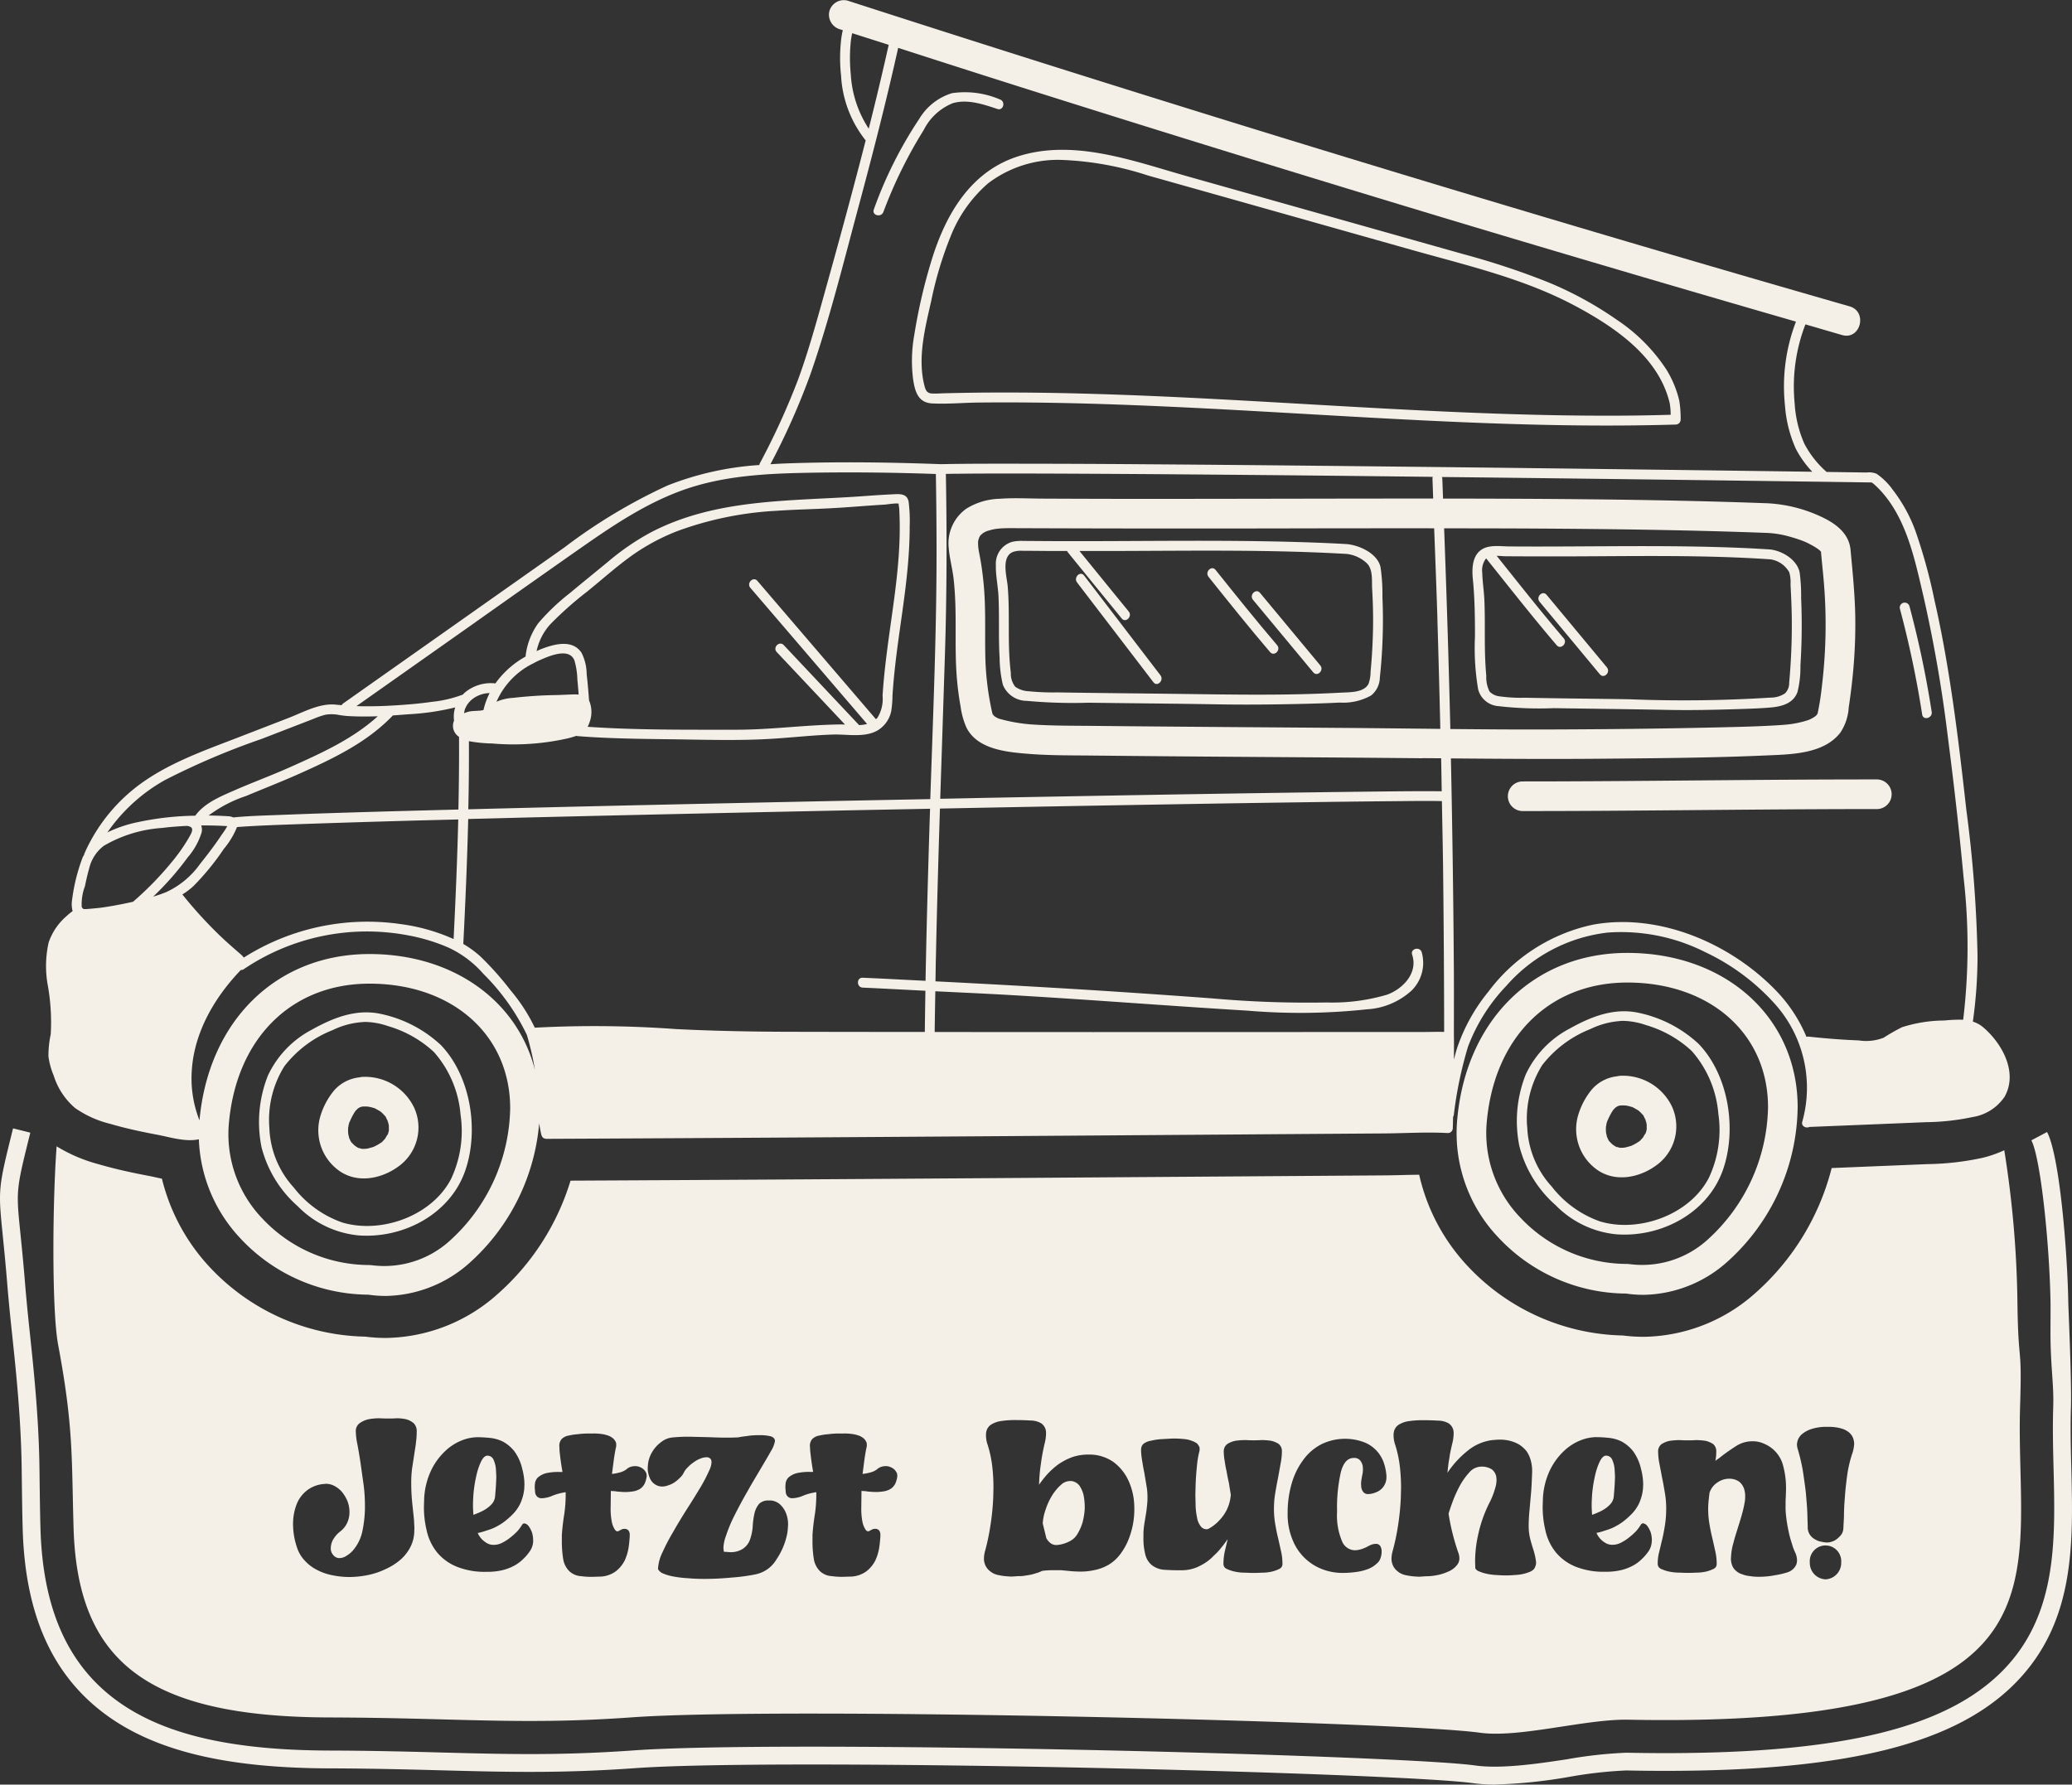
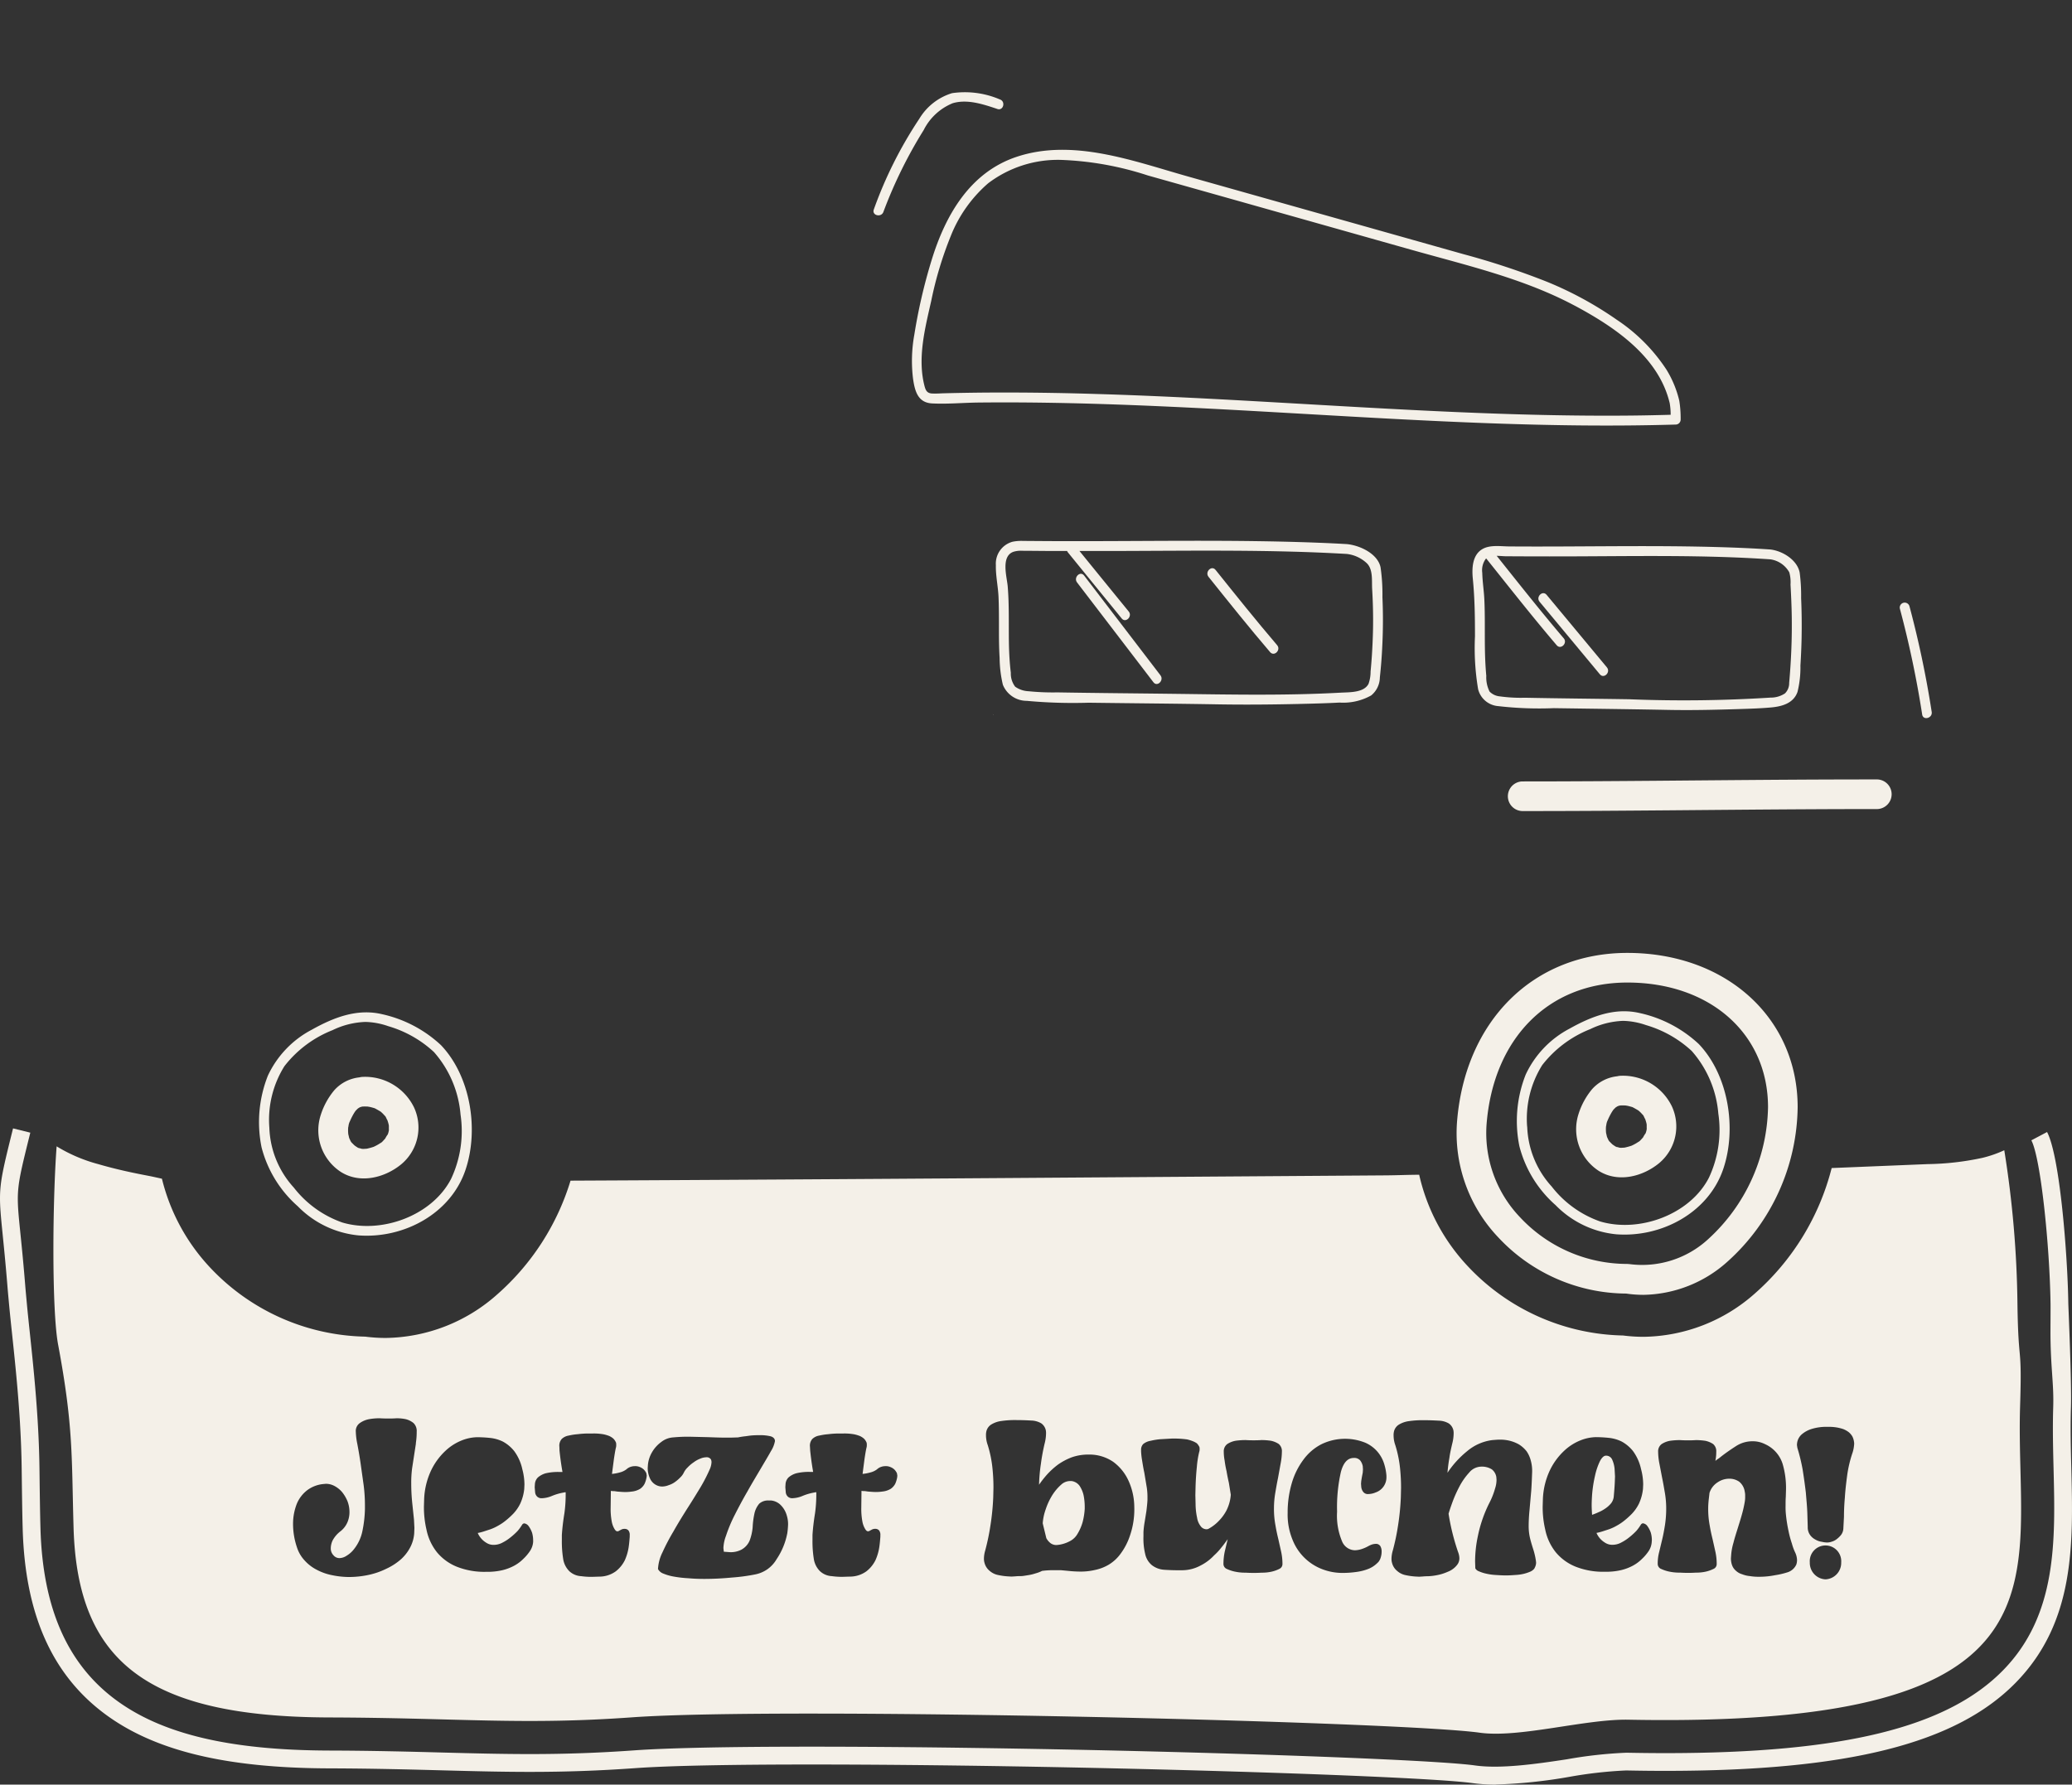
<svg xmlns="http://www.w3.org/2000/svg" id="Group_20" data-name="Group 20" width="235.854" height="203.166" viewBox="0 0 235.854 203.166">
  <rect x="0" y="0" width="235.854" height="203.166" fill="#333333" stroke="none" />
  <defs>
    <clipPath id="clip-path">
      <rect id="Rectangle_10" data-name="Rectangle 10" width="235.854" height="203.166" fill="#f4f0e8" />
    </clipPath>
  </defs>
  <g id="Group_19" data-name="Group 19" clip-path="url(#clip-path)">
    <path id="Path_96" data-name="Path 96" d="M170.264,188.926a19.1,19.1,0,0,1-2.641-.17c-6.1-.856-46.816-2.118-75.307-2.118-9.317,0-16.23.143-19.993.413-4.059.291-7.873.427-12,.427-3.289,0-6.5-.084-9.894-.174-3.782-.1-7.987-.213-12.943-.227-11.864-.035-20.016-2.029-25.657-6.278-5.941-4.475-8.965-11.324-9.245-20.937-.053-1.817-.083-4.2-.116-6.921C2.375,145.6,1.437,138.633,1.036,134.3c-.084-.911-.148-1.6-.18-2.005-.944-11.687-1.546-9.321.629-18.075l1.965.487c-2.1,8.458-1.5,5.918-.576,17.426.031.4.094,1.081.178,1.981.4,4.358,1.347,11.378,1.44,18.8.033,2.7.063,5.078.115,6.886.261,8.959,3.022,15.3,8.44,19.38,5.274,3.971,13.041,5.836,24.445,5.87,4.98.014,9.2.127,12.919.226,3.455.091,6.65.174,9.912.174,4.079,0,7.847-.134,11.856-.421,3.81-.274,10.774-.42,20.138-.42,28.559,0,69.431,1.274,75.587,2.137,2.849.4,6.768-.137,10.443-.7a50.024,50.024,0,0,1,6.715-.747l.232,0c1.477.029,2.9.043,4.274.043,20.222,0,32.084-2.916,38.466-9.459,6.134-6.289,5.925-14.722,5.722-22.878-.057-2.306-.116-4.689-.04-7.055.087-2.771-.331-4.62-.312-8.851.007-1.456.012-2.523.007-2.92-.1-6.7-1.125-16.595-2.183-18.6l1.788-.946c1.461,2.759,2.338,14,2.418,19.512.007.4.394,9.015.3,11.864-.073,2.309-.015,4.663.043,6.939.213,8.577.433,17.444-6.3,24.345-6.793,6.963-19.1,10.069-39.914,10.069q-2.083,0-4.305-.044h-.211a48.767,48.767,0,0,0-6.4.723,57.67,57.67,0,0,1-8.388.874" transform="translate(0 14.241)" fill="#f4f0e8" />
    <path id="Path_97" data-name="Path 97" d="M32.246,104.436c2.464-1.374,5.131-2.424,7.975-1.752a14.357,14.357,0,0,1,6.7,3.518c3.392,3.553,4.345,9.646,2.788,14.233-1.693,4.987-7.04,7.815-12.167,7.432a11.166,11.166,0,0,1-6.915-3.317,13.369,13.369,0,0,1-4.123-6.712,14.374,14.374,0,0,1,.72-8.158,11.294,11.294,0,0,1,5.023-5.243M27.391,115.61a10.625,10.625,0,0,0,2.781,6.808A12.017,12.017,0,0,0,35.7,126.4c4.462,1.322,10.221-.774,12.382-4.978a12.8,12.8,0,0,0,1.072-7.308,12.282,12.282,0,0,0-3.032-7.126,13.011,13.011,0,0,0-5.2-2.942,8.5,8.5,0,0,0-2.591-.482,9.29,9.29,0,0,0-3.754.94,12.911,12.911,0,0,0-5.472,4.1,11.524,11.524,0,0,0-1.715,7" transform="translate(3.269 12.776)" fill="#f4f0e8" />
    <path id="Path_98" data-name="Path 98" d="M34.036,110.526a4.446,4.446,0,0,1,2.854-1.463,1.794,1.794,0,0,1,.385-.057,6.19,6.19,0,0,1,5.829,3.462,5.445,5.445,0,0,1-1.451,6.492c-1.877,1.54-4.673,2.243-6.849.881a5.653,5.653,0,0,1-2.306-6.515,8.307,8.307,0,0,1,1.537-2.8m5.777,2.919.036.042c-.011-.016-.024-.027-.036-.042m.06,2.541,0,0c.144-.159.064-.076,0,0m-.437.468a1.713,1.713,0,0,1-.152.1.394.394,0,0,0,.152-.1m-2.531.686s-.087-.03-.144-.049c.064.035.121.062.144.049m-1.284-1.633c.018.042.08.346.1.418s.072.177.072.179c.013.026.025.052.038.076a1.242,1.242,0,0,0,.252.4c-.039-.054-.079-.108-.119-.162.037.046.076.09.117.134a3.5,3.5,0,0,0,.251.25l.037.033.12.083c.037.024.148.1.25.161l.073.017c.1.024.188.056.282.079a.691.691,0,0,1,.07.021,1.923,1.923,0,0,0,.359,0c.076,0,.153-.009.228-.016l.058-.013c.206-.049.411-.1.612-.168l.065-.017c.049-.022.1-.045.141-.064a5.305,5.305,0,0,0,.521-.286c.067-.043.132-.088.2-.132s.089-.056.1-.062c.107-.1.223-.236.27-.285s.079-.087.117-.13a3,3,0,0,1,.282-.458l.01-.015c.025-.076.052-.152.073-.229s.034-.142.049-.213c0,.015,0,.033,0,.034a.385.385,0,0,0,0-.069c.034-.145.016-.1,0-.035,0-.156,0-.442,0-.458,0-.038-.021-.133-.027-.164l-.038-.147c-.027-.1-.062-.2-.092-.3l-.007-.024c-.008-.013-.014-.02-.025-.039-.062-.1-.125-.271-.2-.4-.011-.009-.034-.033-.084-.087-.088-.094-.172-.19-.265-.279-.062-.06-.127-.116-.191-.173l-.01-.008-.045-.027c-.186-.112-.371-.217-.562-.319l-.054-.03c-.084-.029-.177-.053-.253-.075-.1-.03-.209-.056-.315-.08-.031-.007-.2-.033-.268-.045l-.069,0c-.152-.008-.3-.007-.453,0l-.036,0c-.054.011-.108.021-.161.036-.019.006-.1.034-.161.056-.046.028-.134.082-.2.124a.161.161,0,0,0-.025.021c-.067.069-.139.133-.2.2-.025.026-.051.054-.075.085-.061.093-.123.184-.18.279a7.919,7.919,0,0,0-.407.8c-.024.051-.045.1-.069.153-.092.208.027-.076.039-.091a1.71,1.71,0,0,0-.169.589c-.006.027-.016.071-.027.114-.006.066-.011.136-.013.2a4.267,4.267,0,0,0,.02.562" transform="translate(4.017 13.59)" fill="#f4f0e8" />
    <path id="Path_99" data-name="Path 99" d="M39.369,114.373v.039l-.007.03a.282.282,0,0,1,.009-.07" transform="translate(4.907 14.26)" fill="#f4f0e8" />
    <path id="Path_100" data-name="Path 100" d="M166.855,96.457c11.236,0,19.391,7.387,19.391,17.566a24.011,24.011,0,0,1-7.98,17.573,14.628,14.628,0,0,1-9.573,3.788,13.519,13.519,0,0,1-1.967-.145,20.061,20.061,0,0,1-14.568-6.408,17.2,17.2,0,0,1-4.688-13.114c.9-11.52,8.693-19.26,19.385-19.26m-12.22,30.084a16.679,16.679,0,0,0,12.22,5.324l.262.021a11.084,11.084,0,0,0,8.956-2.854,20.792,20.792,0,0,0,6.8-15.009c0-8.356-6.586-14.192-16.017-14.192-8.963,0-15.252,6.34-16.022,16.149a13.873,13.873,0,0,0,3.8,10.561" transform="translate(18.38 12.026)" fill="#f4f0e8" />
    <path id="Path_101" data-name="Path 101" d="M159.552,104.324c2.464-1.374,5.131-2.424,7.975-1.752a14.357,14.357,0,0,1,6.7,3.518c3.392,3.554,4.345,9.646,2.788,14.233-1.693,4.987-7.04,7.815-12.167,7.432a11.163,11.163,0,0,1-6.915-3.317,13.364,13.364,0,0,1-4.123-6.712,14.365,14.365,0,0,1,.72-8.158,11.3,11.3,0,0,1,5.023-5.243M154.7,115.5a10.625,10.625,0,0,0,2.781,6.808A12.017,12.017,0,0,0,163,126.292c4.462,1.321,10.221-.774,12.382-4.978a12.8,12.8,0,0,0,1.072-7.308,12.284,12.284,0,0,0-3.032-7.126,13.011,13.011,0,0,0-5.2-2.942,8.5,8.5,0,0,0-2.591-.482,9.29,9.29,0,0,0-3.754.94,12.929,12.929,0,0,0-5.472,4.1,11.533,11.533,0,0,0-1.715,7" transform="translate(19.141 12.763)" fill="#f4f0e8" />
    <path id="Path_102" data-name="Path 102" d="M161.342,110.415a4.446,4.446,0,0,1,2.854-1.463,1.794,1.794,0,0,1,.385-.057,6.19,6.19,0,0,1,5.829,3.461,5.447,5.447,0,0,1-1.451,6.493c-1.877,1.54-4.673,2.243-6.849.881a5.653,5.653,0,0,1-2.306-6.515,8.307,8.307,0,0,1,1.537-2.8m5.777,2.919.036.042c-.011-.016-.024-.027-.036-.042m.061,2.54h0c.144-.159.064-.076,0,0m-.439.469a1.557,1.557,0,0,1-.152.1.394.394,0,0,0,.152-.1m-2.531.686s-.087-.03-.144-.049c.064.035.121.062.144.049m-1.284-1.633c.019.042.08.346.1.418s.072.175.072.179c.013.026.025.052.038.076a1.223,1.223,0,0,0,.252.4c-.039-.055-.08-.108-.119-.162.037.045.077.09.117.133a3.3,3.3,0,0,0,.251.251l.037.033.12.083c.037.024.148.1.25.161l.073.017c.1.024.188.056.282.079a.692.692,0,0,1,.07.021,2.022,2.022,0,0,0,.359,0c.077,0,.153-.009.228-.016l.057-.013c.207-.049.412-.1.613-.168l.065-.017c.049-.022.1-.045.141-.064a5.308,5.308,0,0,0,.521-.286c.067-.043.132-.088.2-.132s.089-.056.1-.062c.107-.1.223-.236.27-.285s.079-.087.117-.13a3.041,3.041,0,0,1,.282-.458l.01-.015c.025-.076.052-.152.073-.229s.034-.142.049-.213c0,.015,0,.033,0,.033a.348.348,0,0,0,0-.066c.034-.147.016-.1,0-.036,0-.156,0-.442,0-.458,0-.038-.021-.134-.027-.165l-.038-.146c-.027-.1-.062-.2-.092-.3l-.007-.025c-.008-.012-.013-.019-.025-.038-.062-.1-.125-.271-.2-.4a1.181,1.181,0,0,1-.084-.088c-.088-.094-.172-.189-.265-.278-.062-.06-.127-.116-.191-.173l-.01-.009-.045-.026c-.186-.112-.371-.217-.562-.319l-.054-.03c-.084-.03-.177-.053-.253-.075-.1-.03-.209-.056-.315-.08-.031-.007-.2-.033-.267-.045l-.07,0c-.152-.008-.3-.007-.453,0l-.036,0c-.054.011-.108.021-.161.036-.02,0-.1.034-.161.056l-.2.123-.026.022c-.066.069-.138.133-.2.2-.025.026-.051.054-.075.085-.06.093-.123.184-.18.279a8.046,8.046,0,0,0-.408.8l-.067.152c-.092.209.027-.075.039-.09a1.733,1.733,0,0,0-.169.589c-.006.027-.016.071-.026.114-.007.066-.012.136-.015.2a4.27,4.27,0,0,0,.02.562" transform="translate(19.889 13.576)" fill="#f4f0e8" />
    <path id="Path_103" data-name="Path 103" d="M166.675,114.262v.038l-.007.031a.276.276,0,0,1,.009-.07" transform="translate(20.78 14.246)" fill="#f4f0e8" />
-     <path id="Path_104" data-name="Path 104" d="M4.942,107.345A6.852,6.852,0,0,1,7,104.29a5.972,5.972,0,0,1,.688-.566,2.958,2.958,0,0,1-.066-1.248,21.007,21.007,0,0,1,1.193-4.832c.053-.128.127-.234.188-.354a.53.53,0,0,1,.025-.121,19.618,19.618,0,0,1,6.847-8.259c3.17-2.179,6.877-3.5,10.44-4.873l5.944-2.3c1.719-.665,3.589-1.74,5.479-1.507.187.022.381.031.57.051a.582.582,0,0,1,.177-.2L63.651,62.333a62.336,62.336,0,0,1,11.766-7.067A34.433,34.433,0,0,1,85.856,52.94a.531.531,0,0,1,.055-.192,82.839,82.839,0,0,0,4.356-9.54c1.178-3.228,2.09-6.543,3.012-9.85,1.611-5.776,3.193-11.562,4.68-17.372a12.922,12.922,0,0,1-2.8-7.364,18.4,18.4,0,0,1-.035-3.691,9.874,9.874,0,0,1,.233-1.495l-.322-.1a1.726,1.726,0,0,1-1.208-2.057A1.706,1.706,0,0,1,95.882.066q22.223,7.182,44.537,14.079Q162.6,21,184.867,27.572q12.533,3.7,25.093,7.306c2.086.6,1.238,3.867-.85,3.266-1.395-.4-2.787-.813-4.18-1.216a19.642,19.642,0,0,0-1.227,8.978,13.393,13.393,0,0,0,1.094,4.586,11.2,11.2,0,0,0,2.544,3.237l1.9.026,2.667.037a2.226,2.226,0,0,1,1.124.146,7.454,7.454,0,0,1,1.844,1.828,17.5,17.5,0,0,1,2.608,4.766,61.478,61.478,0,0,1,2.129,7.767c.6,2.619,1.1,5.258,1.537,7.908.88,5.313,1.5,10.664,2.1,16.015a147.311,147.311,0,0,1,1.27,16.587,53.888,53.888,0,0,1-.53,7.494,3.458,3.458,0,0,1,1.206.675c2.14,1.841,3.951,5.125,2.406,7.876a5.4,5.4,0,0,1-3.65,2.316,26.911,26.911,0,0,1-5.311.584q-6.63.275-13.259.543c-.389.19-.974-.1-.805-.617a14.3,14.3,0,0,0-3.085-13.345,24.966,24.966,0,0,0-7.99-5.95,21.219,21.219,0,0,0-11.06-2.219,18.046,18.046,0,0,0-11.543,6.051,20.428,20.428,0,0,0-4.376,6.939,45.472,45.472,0,0,0-1.62,7.8.378.378,0,0,1-.027.069.359.359,0,0,1-.013.037.537.537,0,0,1-.039.1c-.014.422-.017.844-.033,1.265a.568.568,0,0,1-.559.565c-2.409-.137-4.871.026-7.281.043q-9.106.062-18.213.13l-24.581.174q-13.236.091-26.474.173-11.8.073-23.6.127l-2.484.011a.7.7,0,0,1-.073-.015c-.018,0-.034-.008-.051-.01a.584.584,0,0,1-.13-.035.483.483,0,0,1-.244-.256l-.01-.019a.61.61,0,0,1-.038-.082c-.109-.45-.191-.9-.259-1.359a24.059,24.059,0,0,1-7.9,15.875,14.627,14.627,0,0,1-9.571,3.787,13.561,13.561,0,0,1-1.969-.145,20.066,20.066,0,0,1-14.567-6.408,17.326,17.326,0,0,1-4.73-11.283c-1.508.333-3.263-.238-4.727-.515-1.8-.34-3.589-.721-5.346-1.237a11.858,11.858,0,0,1-4.027-1.814,8.011,8.011,0,0,1-2.426-3.69,8.454,8.454,0,0,1-.6-2.206,12.263,12.263,0,0,1,.265-2.51,23.771,23.771,0,0,0-.336-5.553,12.2,12.2,0,0,1,.087-4.829m39.979-2.157a21.453,21.453,0,0,1,6.127,1.717c.228-4.535.417-9.074.53-13.615-2.1.055-4.191.1-6.286.163q-5.874.165-11.745.367c-2.285.082-4.574.153-6.856.312-.1.007-.2.017-.3.025A9.214,9.214,0,0,1,24.9,96.639a28.924,28.924,0,0,1-3.473,4.249,8.147,8.147,0,0,1-1.247.94,48.786,48.786,0,0,0,4.254,4.673c.787.757,1.612,1.469,2.436,2.184a1.647,1.647,0,0,1,.295.334,26.292,26.292,0,0,1,17.755-3.832M205.446,81.9c.026-.015.127-.064.178-.092.123-.066.241-.137.358-.21.036-.028.109-.082.159-.129s.07-.073.1-.11a.778.778,0,0,1,.076-.127,30.591,30.591,0,0,0,.494-3.165,58.271,58.271,0,0,0,.259-11.238c-.084-1.138-.208-2.274-.315-3.411-.019-.2-.038-.407-.053-.612q-.044-.047-.088-.091c-.048-.048-.159-.139-.208-.182a7.972,7.972,0,0,0-1.016-.607,6.739,6.739,0,0,0-.9-.4c-.445-.164-.9-.308-1.356-.432a11.189,11.189,0,0,0-2.466-.421c-8.774-.332-17.554-.448-26.333-.5-3.51-.021-7.021-.022-10.531-.026q.423,11.256.7,22.517c0,.109,0,.219.007.33,3.642.036,7.283.064,10.925.053,6.456-.02,12.912-.085,19.367-.234,2.284-.053,4.572-.1,6.853-.24.542-.033,1.086-.066,1.624-.141a11.557,11.557,0,0,0,1.395-.282c.2-.054.4-.117.6-.186.057-.019.114-.042.171-.063m1.3-19.045c-.01-.009-.018-.019-.028-.028.008.027.019.047.044.043,0,0,.138.119-.016-.015m-43.705,7.625c-.106-3.447-.243-6.892-.372-10.338q-8.993-.005-17.986.015-15.048.03-30.094-.03c-.47,0-.94,0-1.409.042-.133.01-.264.026-.4.038.332-.03.074-.01-.092.019a7.814,7.814,0,0,0-.857.213c-.042.012-.079.026-.109.037-.1.046-.2.091-.289.144-.07.039-.135.085-.2.128.052-.022-.109.112-.215.2l-.01.007c-.012.025-.076.142-.121.219-.028.087-.082.237-.093.281-.018.067-.028.139-.04.209,0,.02,0,.043,0,.074a5.326,5.326,0,0,0,.08.976c.12.619.237,1.235.327,1.859a37.156,37.156,0,0,1,.349,3.7c.1,2.282.009,4.565.079,6.847a32.152,32.152,0,0,0,.79,6.089c.017.029.033.057.048.089-.013-.012-.026-.018-.035-.009v0a.5.5,0,0,0,.082.1c.074.144.065.1.03.03l.089.09.062.062c.019.009.035.017.063.033.092.051.181.107.274.155a1.057,1.057,0,0,0,.147.058,18.334,18.334,0,0,0,3.754.659c2.388.161,4.787.137,7.177.163,9.567.1,19.133.156,28.7.231,3.534.027,7.068.071,10.6.108q-.145-6.252-.333-12.5M111.7,60.49h0m1.487,21.344c.085.027.129.035,0,0m48.1,4.489c-9.89-.1-19.78-.144-29.67-.231q-3.9-.034-7.791-.075c-2.466-.027-4.944,0-7.4-.2-2.416-.195-5.774-.508-7-3a8.749,8.749,0,0,1-.66-2.363,33.885,33.885,0,0,1-.471-3.854c-.154-2.362-.063-4.729-.109-7.094-.024-1.2-.083-2.4-.216-3.591s-.471-2.383-.563-3.59a4.829,4.829,0,0,1,2.03-4.428,7.539,7.539,0,0,1,3.791-1.115c1.621-.121,3.268-.024,4.89-.017q8.083.039,16.165.027c9.425-.007,18.85-.038,28.276-.033-.03-.75-.051-1.5-.082-2.253a.56.56,0,0,1,.036-.22q-5.4-.061-10.794-.12-8.852-.091-17.7-.162-7.565-.059-15.127-.089c-3.561-.01-7.123-.019-10.683.02-.375,0-.748.011-1.122.017.125,6.883.111,13.768-.109,20.649q-.261,8.169-.533,16.337,2.412-.046,4.825-.1,8.857-.167,17.714-.322,7.651-.132,15.3-.247,5.876-.088,11.753-.155c2.289-.024,4.577-.054,6.866-.038.209,0,.418,0,.628.008-.024-1.252-.041-2.5-.066-3.758-.723-.006-1.445-.009-2.167-.016m-55.35,22.8c-.018.869-.026,1.741-.043,2.61q9.1.457,18.192,1.023,6.681.427,13.354.921a122.146,122.146,0,0,0,12.989.461,21.948,21.948,0,0,0,6.91-.9c1.8-.68,3.5-2.479,2.814-4.535-.229-.688.858-.976,1.086-.291a4.429,4.429,0,0,1-1.148,4.367,8.211,8.211,0,0,1-5.06,2.136,71.045,71.045,0,0,1-13.579.157c-9.318-.563-18.625-1.308-27.947-1.83-2.542-.142-5.086-.253-7.629-.38-.027,1.545-.056,3.089-.074,4.635l6.168.009q11.907.007,23.814,0,9.678,0,19.356-.007l6.192,0c.817,0,1.644-.03,2.465-.008q-.015-9.427-.125-18.855c-.034-2.473-.088-4.947-.132-7.422-1.781-.038-3.566-.007-5.348.009q-5.344.046-10.689.128-7.271.1-14.543.227-8.629.145-17.258.306-4.653.088-9.3.181c-.179,5.684-.343,11.367-.462,17.053m-45.684,7.828c.01.021.015.043.025.064a127.6,127.6,0,0,1,16.1.159c4.377.216,8.744.3,13.126.307q7.587.017,15.173.019.027-2.345.067-4.69c-2.378-.118-4.754-.252-7.132-.357-.722-.031-.73-1.157-.006-1.125,2.385.1,4.769.233,7.153.35.109-5.888.27-11.774.451-17.66.019-.642.044-1.284.064-1.928q-4.083.079-8.165.159-9.408.191-18.815.4-8.857.194-17.711.408c-2.627.063-5.254.136-7.882.2-.118,4.745-.317,9.487-.559,14.224a11.541,11.541,0,0,1,1.955,1.429,34.359,34.359,0,0,1,3.4,3.818,19.808,19.808,0,0,1,2.753,4.222M88.64,73.447l7.6,8.071.971,1.03a4.217,4.217,0,0,0,.91-.126q-5.783-6.75-11.57-13.5l-1.716-2c-.468-.545.328-1.342.8-.79q6.051,7.062,12.1,14.123l1.39,1.622c.053-.052.114-.09.163-.148a4.066,4.066,0,0,0,.595-2.531c.244-3.93.913-7.812,1.408-11.714.25-1.97.448-3.95.518-5.936.034-.966.037-1.934,0-2.9q-.013-.4-.036-.8c0-.081-.119-.581-.012-.48-.151-.143-1.387.064-1.635.079-2.015.116-4.027.3-6.044.409-2.114.115-4.231.151-6.344.3a38.487,38.487,0,0,0-11.2,2.3,23.784,23.784,0,0,0-5.527,3.03c-1.636,1.21-3.166,2.571-4.745,3.854a40.068,40.068,0,0,0-4.225,3.751A6.6,6.6,0,0,0,60.5,74.122c.184-.079.364-.169.552-.24,1.446-.549,3.516-1.14,4.565.433A5.494,5.494,0,0,1,66.2,76.76c.117.991.2,1.984.271,2.979a3.339,3.339,0,0,1,.038,2.538,2.521,2.521,0,0,1-.2.464c5.637.387,11.32.328,16.964.334,3.935,0,7.832-.554,11.762-.6.182,0,.377,0,.576.015L88.936,75.4l-1.1-1.166c-.495-.525.3-1.318.8-.79m-35.983,6.71a3.247,3.247,0,0,0-.192.325c-.029.055-.056.112-.082.17-.044.1,0-.015-.036.093a3.314,3.314,0,0,0-.1.453c.163-.06.327-.125.487-.165.565-.144,1.166-.057,1.724-.195a8.373,8.373,0,0,1,.7-1.932,3.313,3.313,0,0,0-2.051.757,2.844,2.844,0,0,0-.447.494m3.284-.264a5.382,5.382,0,0,1,1.882-.441c1.629-.188,3.266-.295,4.9-.321.694-.01,1.384-.061,2.077-.075a3.86,3.86,0,0,1,.488.022c-.044-.561-.084-1.124-.144-1.684a8.64,8.64,0,0,0-.334-2.2c-.615-1.546-2.971-.464-4.009-.008-.233.1-.458.22-.683.339a.415.415,0,0,1-.143.071,8.773,8.773,0,0,0-4.038,4.294m-4.269,3.994a1.473,1.473,0,0,1-.562-1.837,3.525,3.525,0,0,1,.128-1.508,28.7,28.7,0,0,1-5.424.785q-.833.069-1.675.126c-.006.006-.006.012-.011.018-2.912,3.051-6.751,4.88-10.546,6.582-2.032.911-4.105,1.713-6.158,2.576a14.963,14.963,0,0,0-4.25,2.216c.779.012,1.558.039,2.329.093a1.544,1.544,0,0,1,.481.128c1.79-.179,3.6-.217,5.4-.289,3.56-.141,7.12-.251,10.681-.355,3.179-.093,6.36-.173,9.54-.256.058-2.759.09-5.518.07-8.278M18.3,101.579a9.72,9.72,0,0,0,3.893-3.223c.595-.747,1.179-1.5,1.738-2.279.254-.351.5-.707.739-1.071a7.827,7.827,0,0,0,.619-.955c-.985-.063-1.974-.085-2.964-.078a1.477,1.477,0,0,1,.052.772,7.89,7.89,0,0,1-1.6,2.875,32.98,32.98,0,0,1-3.92,4.456c.488-.147.972-.307,1.44-.5m-9.576,1.654a.4.4,0,0,0,.245.265c.121,0,.241,0,.352-.009.46-.03.918-.082,1.377-.125.12-.016.24-.028.36-.045q1.257-.182,2.5-.439c.334-.069.67-.141,1.007-.215a36.688,36.688,0,0,0,4.678-4.853,19.535,19.535,0,0,0,1.711-2.5c.13-.235.394-.647.337-.936-.047-.238-.331-.307-.56-.352-.957.047-1.913.117-2.861.237a15.091,15.091,0,0,0-6.63,2.032A4.534,4.534,0,0,0,9.561,98.91c-.192.651-.334,1.316-.472,1.981a5.735,5.735,0,0,0-.367,2.343M36.475,81.365a9.257,9.257,0,0,0-1.338.459l-5.944,2.3A84.4,84.4,0,0,0,18.207,88.8a19.56,19.56,0,0,0-6.562,5.964,14.649,14.649,0,0,1,3.484-1.172,33.518,33.518,0,0,1,6.518-.73c1.037-1.433,2.834-2.171,4.41-2.863,2.094-.921,4.245-1.706,6.333-2.64,3.533-1.58,7.151-3.2,10.034-5.818-1.113.042-2.229.044-3.335-.019-.337-.02-.67-.061-1-.111a4.355,4.355,0,0,0-1.609-.046M65.344,62.511q-6.156,4.32-12.294,8.669L39.993,80.388c1.344.044,2.716.012,4.068-.065,1.506-.084,3.014-.207,4.508-.421a13.794,13.794,0,0,0,3.388-.774.6.6,0,0,1,.121-.026c.062-.066.121-.136.189-.2a4.6,4.6,0,0,1,3.543-1.1,10.453,10.453,0,0,1,3.433-3.054,7.926,7.926,0,0,1,1.435-3.785,24.531,24.531,0,0,1,3.576-3.416c1.453-1.21,2.923-2.4,4.382-3.6a28.314,28.314,0,0,1,4.845-3.326C81,56.682,89.543,57.08,97.761,56.479c1.058-.078,2.117-.152,3.177-.2.832-.039,1.747-.155,1.915.871a17.859,17.859,0,0,1,.114,2.818c0,1.135-.046,2.27-.127,3.4-.3,4.241-1.088,8.428-1.551,12.653-.115,1.055-.211,2.112-.277,3.172a12.192,12.192,0,0,1-.139,1.731,3.331,3.331,0,0,1-1.607,2.258c-1.485.817-3.413.391-5.032.442-2.256.072-4.5.324-6.753.47-3.916.254-7.881.114-11.8.066-3.516-.043-7.045-.079-10.552-.361a.624.624,0,0,1-.1-.028,9.638,9.638,0,0,1-1.072.308,28.04,28.04,0,0,1-8.519.561,15.875,15.875,0,0,1-2.643-.262q.022,3.878-.069,7.757c1.291-.033,2.581-.071,3.872-.1q8.627-.216,17.255-.408,9.294-.207,18.588-.4,6.436-.132,12.873-.254c.319-9.553.727-19.107.713-28.666q-.007-4.174-.079-8.347c-4.9-.173-9.8-.227-14.705-.135-4.765.09-9.6.354-14.127,1.983-4.273,1.537-8.08,4.116-11.773,6.708M96.235,5.043a18.568,18.568,0,0,0,.029,3.419,12.58,12.58,0,0,0,2.044,6.188q1.2-4.757,2.273-9.546C99.2,4.66,97.81,4.224,96.425,3.778a8.725,8.725,0,0,0-.19,1.265M203.819,51.049a14.576,14.576,0,0,1-1.217-4.892,20.6,20.6,0,0,1,1.251-9.542Q184.045,30.893,164.3,24.958q-22.228-6.7-44.371-13.677Q110.782,8.4,101.657,5.448c-1.348,6.073-2.9,12.1-4.518,18.108-1.713,6.362-3.3,12.824-5.468,19.048a80.8,80.8,0,0,1-4.554,10.245c.674-.042,1.348-.076,2.023-.1,5.782-.2,11.582-.121,17.363.093,3.133-.061,6.27-.054,9.4-.051q7.226.007,14.451.066,8.724.062,17.448.151,9.314.093,18.627.2,8.85.1,17.7.214,7.475.094,14.951.193l6.627.09a11.489,11.489,0,0,1-1.893-2.658m8.582,3.814c-.018.008,0,.012.027.017a.18.18,0,0,0-.027-.017m-43.543,58.021a20.023,20.023,0,0,1,11.953-7.625c7.58-1.353,15.769,2.213,20.954,7.705a16.933,16.933,0,0,1,3.292,5.087.51.51,0,0,1,.255-.035c1.891.208,3.787.355,5.686.43a5.513,5.513,0,0,0,2.827-.3,23.489,23.489,0,0,1,2.1-1.2,16.023,16.023,0,0,1,4.828-.764,15.809,15.809,0,0,1,2.139-.088,69.47,69.47,0,0,0,.043-16.232c-.495-5.361-1.112-10.72-1.8-16.059a157.585,157.585,0,0,0-2.784-16c-.958-4.076-1.876-8.614-4.755-11.83a9.8,9.8,0,0,0-.953-.931c-.088-.073-.133-.07-.16-.117l-.1,0-2.045-.029q-4.513-.062-9.028-.123-7.021-.094-14.044-.184-8.582-.11-17.164-.21-3.274-.039-6.55-.072a.57.57,0,0,1,.051.2c.03.752.053,1.506.082,2.258.747,0,1.494,0,2.24,0,9.5.017,19,.078,28.5.333q3.114.084,6.228.2a16.37,16.37,0,0,1,6.1,1.542c1.607.747,3.145,1.871,3.318,3.755.241,2.594.507,5.184.54,7.792a58.088,58.088,0,0,1-.27,6.3q-.187,1.94-.48,3.87a5.744,5.744,0,0,1-.949,2.845c-1.9,2.475-5.689,2.481-8.542,2.607-6.2.273-12.407.313-18.609.368-5.728.051-11.454.015-17.181-.035q.258,12.241.339,24.483c.013,2.4,0,4.807,0,7.21a.164.164,0,0,1,.006.022c.014.858,0,1.716,0,2.574.115-.453.228-.905.372-1.35a20.457,20.457,0,0,1,3.564-6.4M60.3,121.731a32.654,32.654,0,0,0-.905-3.911,25.058,25.058,0,0,0-4.98-6.982,11.888,11.888,0,0,0-3.991-2.98,21.014,21.014,0,0,0-4.561-1.375,25.064,25.064,0,0,0-18.706,3.859.483.483,0,0,1-.326.083c-.038.044-.075.087-.118.132-2.906,3.062-5.171,6.97-5.458,11.257a13.024,13.024,0,0,0,.873,5.735c1.022-11.339,8.756-18.938,19.347-18.938,9.54,0,16.836,5.334,18.829,13.17l0-.048M29.256,138.692a16.679,16.679,0,0,0,12.22,5.324l.262.021a11.109,11.109,0,0,0,8.955-2.853,20.791,20.791,0,0,0,6.8-15.01c0-8.356-6.586-14.191-16.017-14.191-8.963,0-15.252,6.339-16.022,16.148a13.873,13.873,0,0,0,3.8,10.561" transform="translate(0.58 0)" fill="#f4f0e8" />
    <path id="Path_105" data-name="Path 105" d="M117.717,70.43q-4.353-5.677-8.693-11.361c-.434-.566.36-1.364.8-.79q4.353,5.677,8.693,11.361c.434.566-.36,1.364-.8.79" transform="translate(13.577 7.241)" fill="#f4f0e8" />
-     <path id="Path_106" data-name="Path 106" d="M126.829,60.824c-.459-.552.337-1.348.8-.791q3.008,3.622,6.016,7.241.423.508.846,1.017c.459.552-.337,1.348-.8.791q-3.008-3.622-6.016-7.241l-.846-1.017" transform="translate(15.796 7.461)" fill="#f4f0e8" />
    <path id="Path_107" data-name="Path 107" d="M123.131,57.708c2.306,2.881,4.612,5.762,7.008,8.569.467.547-.33,1.343-.8.79-2.4-2.807-4.7-5.686-7.008-8.569-.448-.559.348-1.356.8-.79" transform="translate(15.235 7.171)" fill="#f4f0e8" />
    <path id="Path_108" data-name="Path 108" d="M162.7,69.28l-6.016-7.24-.846-1.018c-.459-.552.337-1.348.8-.79l6.016,7.24q.423.508.846,1.018c.459.552-.336,1.347-.8.79" transform="translate(19.412 7.486)" fill="#f4f0e8" />
    <path id="Path_109" data-name="Path 109" d="M100.534,72.381l-.01-.019c-.011-.021-.027-.046-.039-.072a.444.444,0,0,1,.079.121l-.029-.03" transform="translate(12.528 9.013)" fill="#f4f0e8" />
    <path id="Path_110" data-name="Path 110" d="M135.375,73.315c-3.088.069-6.178.1-9.266.047-4.917-.087-9.835-.121-14.752-.187a57.354,57.354,0,0,1-7.051-.213,2.928,2.928,0,0,1-2.717-1.832,13.67,13.67,0,0,1-.37-3.048c-.073-1.185-.078-2.373-.076-3.561,0-1.145,0-2.29-.051-3.435-.057-1.182-.328-2.387-.3-3.567a2.583,2.583,0,0,1,1.905-2.672,5.027,5.027,0,0,1,1.175-.092c1.335.01,2.669.021,4,.025,9.893.033,19.8-.2,29.685.184q1.587.061,3.175.153c1.44.129,3.515,1.064,3.849,2.642a21.332,21.332,0,0,1,.213,3.4q.12,2.735-.013,5.469Q144.7,68.47,144.5,70.3a2.683,2.683,0,0,1-.987,2.046,6.505,6.505,0,0,1-3.6.813c-1.512.081-3.027.12-4.539.154m7.849-2.321a4.116,4.116,0,0,0,.222-1.362q.086-.9.147-1.8.1-1.532.132-3.068c.026-1.51-.01-3.021-.1-4.529-.054-.962.123-2.265-.637-2.965a4,4,0,0,0-2.247-1.03c-8.786-.511-17.606-.358-26.4-.337-1.345,0-2.689,0-4.033,0q2.8,3.445,5.608,6.89c.453.556-.343,1.353-.8.791q-3.075-3.772-6.144-7.548a.6.6,0,0,1-.07-.133c-.615,0-1.23,0-1.846,0-1.088-.006-2.175-.02-3.263-.024A2.862,2.862,0,0,0,102.77,56c-1.429.539-.72,2.856-.631,3.93.182,2.175.1,4.355.139,6.533.022,1.106.083,2.21.216,3.308a2.465,2.465,0,0,0,.494,1.58,2.853,2.853,0,0,0,1.532.518A27.553,27.553,0,0,0,107.8,72c4.477.075,8.956.11,13.433.166,6.264.079,12.536.211,18.8-.135,1.008-.055,2.687.021,3.193-1.036" transform="translate(12.567 6.825)" fill="#f4f0e8" />
    <path id="Path_111" data-name="Path 111" d="M186.36,68.873a11.537,11.537,0,0,1-.331,3.006c-.458,1.3-1.767,1.657-3.01,1.769-1.18.107-2.369.143-3.553.181-2.7.087-5.4.15-8.1.1-4.363-.087-8.725-.134-13.087-.2a40.692,40.692,0,0,1-6.318-.233,2.559,2.559,0,0,1-2.288-1.923,28.259,28.259,0,0,1-.358-6.018c0-2.192-.026-4.365-.244-6.548-.117-1.181-.072-2.716,1.093-3.39.88-.511,2.118-.3,3.07-.3,8.947.07,17.909-.214,26.851.187q1.427.064,2.851.162c1.368.152,3.055,1.171,3.34,2.624a20,20,0,0,1,.164,2.9q.1,2.321.052,4.644-.034,1.52-.132,3.038m-1.125-9.248a4.077,4.077,0,0,0-.143-1.361,2.943,2.943,0,0,0-2.152-1.476c-7.818-.535-15.677-.35-23.506-.335q-3.3.007-6.61-.016c-.274,0-.652-.045-1.035-.048,2.516,3.15,5.013,6.318,7.629,9.387.467.547-.33,1.343-.8.79-2.752-3.227-5.371-6.565-8.02-9.876-.017.015-.038.024-.054.039a2.187,2.187,0,0,0-.4,1.588c.024,1.019.191,2.037.238,3.057.088,1.876.033,3.753.065,5.63.017,1.016.061,2.03.156,3.041a3.609,3.609,0,0,0,.373,1.795,1.864,1.864,0,0,0,1.179.549,17.253,17.253,0,0,0,2.852.154c3.949.079,7.9.112,11.848.173a155.74,155.74,0,0,0,16.107-.188,2.9,2.9,0,0,0,1.641-.48,1.629,1.629,0,0,0,.477-1.194c.057-.615.1-1.232.143-1.849.124-1.874.178-3.753.152-5.631-.017-1.251-.074-2.5-.143-3.749" transform="translate(18.58 6.891)" fill="#f4f0e8" />
    <path id="Path_112" data-name="Path 112" d="M154.234,79.124c10.353,0,20.7-.139,31.057-.2q4.683-.027,9.366-.028a1.688,1.688,0,0,1,.018,3.374c-10.451,0-20.9.138-31.348.2q-4.538.027-9.075.028a1.688,1.688,0,0,1-.018-3.374" transform="translate(19.027 9.837)" fill="#f4f0e8" />
    <path id="Path_113" data-name="Path 113" d="M179.241,46.442c-14.138.42-28.273-.408-42.383-1.219-7.091-.407-14.184-.813-21.283-1.062-3.526-.124-7.053-.208-10.581-.233q-2.566-.019-5.131.008c-1.744.019-3.534.191-5.275.1-1.631-.087-1.963-1.427-2.166-2.823a16.713,16.713,0,0,1,.147-5,61.968,61.968,0,0,1,1.96-8.461c1.559-5.094,4.336-10,9.669-11.783,6.422-2.147,13.324.485,19.512,2.229l20.98,5.916q5.194,1.466,10.389,2.931a87.438,87.438,0,0,1,9.474,3.13,40.748,40.748,0,0,1,7.985,4.342,19.877,19.877,0,0,1,5.656,5.689,12.03,12.03,0,0,1,1.45,3.517,12.655,12.655,0,0,1,.156,2.154.571.571,0,0,1-.559.566M167.727,32.9c-5.756-3.073-12.242-4.568-18.481-6.327L129.074,20.88q-4.968-1.4-9.937-2.8a35.827,35.827,0,0,0-9.894-1.769,13.133,13.133,0,0,0-8.269,2.664,15.481,15.481,0,0,0-4.252,5.992,41.949,41.949,0,0,0-2.229,7.4c-.706,3.127-1.593,6.52-.758,9.708.134.509.3.794.845.833a10.983,10.983,0,0,0,1.106-.019q1.277-.035,2.554-.056,2.563-.044,5.124-.038,5.016.01,10.028.17c6.777.2,13.548.568,20.316.953,13.5.768,27.018,1.638,40.55,1.5,1.469-.015,2.937-.047,4.405-.088a7.728,7.728,0,0,0-.107-1.315c-1.252-5.31-6.3-8.7-10.83-11.119" transform="translate(11.507 1.891)" fill="#f4f0e8" />
    <path id="Path_114" data-name="Path 114" d="M193.375,61.389a113.933,113.933,0,0,1,2.538,12.057c.11.71-.975,1.007-1.085.291a114.109,114.109,0,0,0-2.54-12.057.563.563,0,0,1,1.086-.291" transform="translate(23.971 7.604)" fill="#f4f0e8" />
    <path id="Path_115" data-name="Path 115" d="M102.517,11.25c-1.6-.531-3.412-1.157-5.1-.657a6.4,6.4,0,0,0-3.3,3.06,51.885,51.885,0,0,0-4.585,9.318c-.252.671-1.343.394-1.089-.283a47.244,47.244,0,0,1,5.172-10.316,6.59,6.59,0,0,1,3.733-2.925,10.1,10.1,0,0,1,5.445.714c.684.227.4,1.317-.283,1.089" transform="translate(11.023 1.159)" fill="#f4f0e8" />
    <path id="Path_116" data-name="Path 116" d="M162.615,153.386a3.129,3.129,0,0,0,.676-.6,1.476,1.476,0,0,0,.314-.755c.048-.547.1-1.119.121-1.666l.024-.65-.048-.858a3.2,3.2,0,0,0-.29-1.093.749.749,0,0,0-.7-.416c-.217,0-.459.208-.676.624a7.37,7.37,0,0,0-.556,1.64,14.762,14.762,0,0,0-.339,2.185c-.024.39-.048.779-.048,1.171s.025.755.048,1.118c.193-.078.435-.156.7-.286a3.821,3.821,0,0,0,.773-.416" transform="translate(20.085 18.371)" fill="#f4f0e8" />
    <path id="Path_117" data-name="Path 117" d="M109.711,150.438a1.35,1.35,0,0,0-.893-.521h-.169a1.5,1.5,0,0,0-.991.391,5.518,5.518,0,0,0-1.038,1.223,7.433,7.433,0,0,0-.749,1.613,5.959,5.959,0,0,0-.337,1.587l.411,1.69a1.81,1.81,0,0,0,.484.572,1.112,1.112,0,0,0,.676.209,3.763,3.763,0,0,0,1.521-.443,2.084,2.084,0,0,0,.869-.832,5.419,5.419,0,0,0,.579-1.327,7.7,7.7,0,0,0,.242-1.534v-.261a6.8,6.8,0,0,0-.12-1.223,3.21,3.21,0,0,0-.484-1.145" transform="translate(13.158 18.691)" fill="#f4f0e8" />
    <path id="Path_118" data-name="Path 118" d="M229.271,145.609c.232-7.3-.2-4.393-.3-11.6a118.206,118.206,0,0,0-1.5-17.528,13.418,13.418,0,0,1-2.475.863,31.357,31.357,0,0,1-6.249.716l-10.923.448a28.322,28.322,0,0,1-8.74,14.278,19.429,19.429,0,0,1-12.682,4.935,18.376,18.376,0,0,1-2.325-.15,24.88,24.88,0,0,1-17.723-7.939,22.386,22.386,0,0,1-5.484-10.364c-.5.009-1,.013-1.5.026-.828.022-1.654.045-2.474.049l-42.793.3q-13.24.093-26.477.173-11.678.071-23.356.127A28.136,28.136,0,0,1,55.9,132.915a19.425,19.425,0,0,1-12.68,4.936,18.439,18.439,0,0,1-2.327-.15,24.882,24.882,0,0,1-17.72-7.94,22.606,22.606,0,0,1-5.415-10.04l-.6-.132c-.281-.062-.557-.124-.82-.174-1.585-.3-3.675-.723-5.8-1.346a17.837,17.837,0,0,1-4.766-2.032c-.467,6.221-.566,18.639.17,22.576C7.7,148.007,7.466,151.422,7.7,159.465c.443,15.218,8.355,21.529,29.127,21.59,14.54.042,21.9.886,34.406-.011,17.236-1.237,87.477.477,96.52,1.746,4.52.633,12.03-1.575,16.949-1.479,51.932,1,43.955-16.266,44.57-35.7m-182.6,4.239-.435,2.836a12.49,12.49,0,0,0-.1,1.716,21.445,21.445,0,0,0,.12,2.29l.193,1.848.048.936-.024.625a4.111,4.111,0,0,1-.387,1.456,4.9,4.9,0,0,1-1.11,1.483,6.935,6.935,0,0,1-1.69,1.092,8.6,8.6,0,0,1-2.029.7,10.739,10.739,0,0,1-2.2.234,9.616,9.616,0,0,1-1.932-.208,6.233,6.233,0,0,1-1.762-.625,4.792,4.792,0,0,1-1.377-1.066,3.963,3.963,0,0,1-.869-1.509,8.239,8.239,0,0,1-.434-2.549v-.182a6.248,6.248,0,0,1,.434-2.211,3.792,3.792,0,0,1,1.183-1.535,3.631,3.631,0,0,1,1.835-.7l.289-.026a2.057,2.057,0,0,1,.894.208,2.953,2.953,0,0,1,.941.728,4.187,4.187,0,0,1,.628,1.067,3.481,3.481,0,0,1,.218,1.2,2.942,2.942,0,0,1-.242,1.2,2.612,2.612,0,0,1-.8,1.016,3.232,3.232,0,0,0-.868,1.014,2.165,2.165,0,0,0-.218.884v.1a1.11,1.11,0,0,0,.314.728.865.865,0,0,0,.7.313,1.494,1.494,0,0,0,.773-.261,3.036,3.036,0,0,0,.893-.806,4.821,4.821,0,0,0,.918-2,13.637,13.637,0,0,0,.29-2.524v-.442a17.786,17.786,0,0,0-.145-2.263l-.362-2.576c-.12-.808-.242-1.509-.362-2.135a7.911,7.911,0,0,1-.169-1.378,1.1,1.1,0,0,1,.459-.989,2.666,2.666,0,0,1,1.062-.443,6.6,6.6,0,0,1,1.232-.1c.411.027.749.027.99.027.218,0,.507,0,.869-.027a4.937,4.937,0,0,1,1.063.1,2.246,2.246,0,0,1,.893.443,1.246,1.246,0,0,1,.362.989,8.22,8.22,0,0,1-.1,1.326m13.357,11.188a2.145,2.145,0,0,1-.362,1.066,5.3,5.3,0,0,1-.773.91,4.462,4.462,0,0,1-1.014.755,5.525,5.525,0,0,1-1.375.521,7.457,7.457,0,0,1-1.812.181,8.509,8.509,0,0,1-3.331-.571,5.7,5.7,0,0,1-2.27-1.639,6.049,6.049,0,0,1-1.208-2.6,11.145,11.145,0,0,1-.289-2.627l.024-.808a8.428,8.428,0,0,1,.821-3.355,7.434,7.434,0,0,1,1.617-2.185,5.89,5.89,0,0,1,1.909-1.2,5.026,5.026,0,0,1,1.666-.339,14.475,14.475,0,0,1,1.473.08,4.323,4.323,0,0,1,1.472.415,4.22,4.22,0,0,1,1.3,1.092,5.387,5.387,0,0,1,.918,2.057,6.855,6.855,0,0,1,.242,1.742l-.024.521a5.31,5.31,0,0,1-.46,1.666,4.56,4.56,0,0,1-.821,1.17,9.625,9.625,0,0,1-.868.781,5.7,5.7,0,0,1-.821.547,5.313,5.313,0,0,1-.893.416l-.8.26a5.387,5.387,0,0,1-.628.157,2.389,2.389,0,0,0,.941,1.091,1.493,1.493,0,0,0,.869.261,2.1,2.1,0,0,0,1.014-.261,5.082,5.082,0,0,0,.918-.6,7.756,7.756,0,0,0,.8-.729,5.42,5.42,0,0,0,.507-.7.323.323,0,0,1,.242-.156.738.738,0,0,1,.482.286,2.857,2.857,0,0,1,.411.781,3.12,3.12,0,0,1,.12.832Zm12.9-7.286a2.943,2.943,0,0,1-.218.7,1.594,1.594,0,0,1-.506.572,2.278,2.278,0,0,1-.966.312,5.171,5.171,0,0,1-.724.052c-.267,0-.556-.025-.894-.052l-.362-.052a1.937,1.937,0,0,1-.386-.026l-.025,2a7.619,7.619,0,0,0,.121,1.456,2.539,2.539,0,0,0,.337.911c.1.156.193.235.314.235a.377.377,0,0,0,.218-.079l.192-.1a.782.782,0,0,1,.435-.1.545.545,0,0,1,.411.182.809.809,0,0,1,.144.546v.182c-.024.287-.048.677-.12,1.171a5.743,5.743,0,0,1-.434,1.483,3.639,3.639,0,0,1-1.039,1.274,3.2,3.2,0,0,1-1.906.6l-.821.026a8.241,8.241,0,0,1-1.208-.079,2.121,2.121,0,0,1-1.352-.572,2.5,2.5,0,0,1-.7-1.431,12.61,12.61,0,0,1-.145-2.134v-.545c.048-.755.145-1.587.29-2.473a15.466,15.466,0,0,0,.145-2.028v-.364a.5.5,0,0,0-.217.026,6.15,6.15,0,0,0-1.352.39,3.214,3.214,0,0,1-1.16.26.724.724,0,0,1-.482-.156.775.775,0,0,1-.267-.52l-.048-.572.025-.39a1.185,1.185,0,0,1,.339-.729,2.359,2.359,0,0,1,.868-.468,6.083,6.083,0,0,1,1.545-.156h.387c-.17-.937-.267-1.743-.339-2.419L63,150.238a1.152,1.152,0,0,1,.265-.884,1.493,1.493,0,0,1,.8-.39,6.883,6.883,0,0,1,1.014-.156,10.042,10.042,0,0,1,1.28-.079h.459a6.192,6.192,0,0,1,1.255.1,4.3,4.3,0,0,1,.6.182,1.944,1.944,0,0,1,.482.312,1.384,1.384,0,0,1,.29.443.878.878,0,0,1,.024.26,1.015,1.015,0,0,1-.048.364c-.072.337-.144.781-.217,1.274l-.217,1.666a5.193,5.193,0,0,0,.941-.182,2.035,2.035,0,0,0,.7-.339,1.344,1.344,0,0,1,.482-.286,1.547,1.547,0,0,1,.484-.078,1.3,1.3,0,0,1,.556.1,1.406,1.406,0,0,1,.458.285,1.565,1.565,0,0,1,.29.417l.048.286Zm16.012,6.4a7.907,7.907,0,0,1-1.207,2.889,3.641,3.641,0,0,1-1.014,1.118,3.69,3.69,0,0,1-1.377.6,21.14,21.14,0,0,1-2.7.364c-1.038.1-2.1.156-3.139.156-.652,0-1.256-.026-1.835-.078a12.833,12.833,0,0,1-1.594-.182,5.527,5.527,0,0,1-1.207-.339,1.141,1.141,0,0,1-.629-.521,4.809,4.809,0,0,1,.508-1.9,23.635,23.635,0,0,1,1.255-2.393c.482-.859,1.014-1.719,1.569-2.6.556-.859,1.063-1.692,1.522-2.446A18.6,18.6,0,0,0,80.1,152.84a2.253,2.253,0,0,0,.216-.832.71.71,0,0,0-.071-.339.569.569,0,0,0-.532-.234,1.87,1.87,0,0,0-.676.156,3.079,3.079,0,0,0-.749.416,3.956,3.956,0,0,0-.676.572,2.076,2.076,0,0,0-.459.625,1.8,1.8,0,0,1-.386.52,4.212,4.212,0,0,1-.6.521,2.451,2.451,0,0,1-.724.364,2.034,2.034,0,0,1-.748.155,1.476,1.476,0,0,1-.749-.208,1.549,1.549,0,0,1-.628-.7,2.954,2.954,0,0,1-.265-1.171l.024-.364a3.446,3.446,0,0,1,.482-1.483,3.784,3.784,0,0,1,1.039-1.144,2.435,2.435,0,0,1,1.352-.521,18.3,18.3,0,0,1,1.835-.079l2.148.052c.724.027,1.4.053,2.028.053h.508l.869-.026a7.514,7.514,0,0,1,.821-.129c.241-.027.506-.079.82-.1s.6-.027.893-.027a5.155,5.155,0,0,1,1.184.132c.314.1.482.285.482.546a3.2,3.2,0,0,1-.459,1.144c-.314.572-.724,1.249-1.183,2.03s-.966,1.614-1.473,2.524c-.531.911-1.013,1.821-1.449,2.679a16.792,16.792,0,0,0-1.014,2.419,4.368,4.368,0,0,0-.289,1.38l.048.416.7.052a2.611,2.611,0,0,0,1.3-.286,2.115,2.115,0,0,0,.941-1.041A5.651,5.651,0,0,0,85,159.4a9.379,9.379,0,0,1,.192-1.509,2.584,2.584,0,0,1,.556-1.17,1.489,1.489,0,0,1,1.111-.364h.265a1.815,1.815,0,0,1,.99.442,2.685,2.685,0,0,1,.773,1.274,3.292,3.292,0,0,1,.145,1.014,8.759,8.759,0,0,1-.1,1.066m12.513-6.4a2.943,2.943,0,0,1-.217.7,1.608,1.608,0,0,1-.507.572,2.278,2.278,0,0,1-.966.312,5.171,5.171,0,0,1-.724.052c-.265,0-.556-.025-.893-.052l-.363-.052a1.942,1.942,0,0,1-.386-.026l-.024,2a7.726,7.726,0,0,0,.12,1.456,2.54,2.54,0,0,0,.337.911c.1.156.193.235.315.235a.373.373,0,0,0,.217-.079l.192-.1a.787.787,0,0,1,.435-.1.545.545,0,0,1,.411.182.8.8,0,0,1,.145.546v.182c-.025.287-.048.677-.121,1.171a5.743,5.743,0,0,1-.434,1.483,3.648,3.648,0,0,1-1.038,1.274,3.2,3.2,0,0,1-1.907.6l-.821.026a8.253,8.253,0,0,1-1.208-.079,2.124,2.124,0,0,1-1.352-.572,2.491,2.491,0,0,1-.7-1.431,12.61,12.61,0,0,1-.145-2.134v-.545c.048-.755.145-1.587.289-2.473a15.466,15.466,0,0,0,.145-2.028v-.364a.5.5,0,0,0-.217.026,6.167,6.167,0,0,0-1.352.39,3.209,3.209,0,0,1-1.16.26.724.724,0,0,1-.482-.156.77.77,0,0,1-.265-.52l-.048-.572.024-.39a1.191,1.191,0,0,1,.339-.729,2.359,2.359,0,0,1,.868-.468A6.089,6.089,0,0,1,91.5,153.1h.387c-.169-.937-.265-1.743-.339-2.419l-.024-.443a1.153,1.153,0,0,1,.265-.884,1.5,1.5,0,0,1,.8-.39,6.868,6.868,0,0,1,1.013-.156,10.042,10.042,0,0,1,1.28-.079h.459a6.211,6.211,0,0,1,1.256.1,4.334,4.334,0,0,1,.6.182,1.923,1.923,0,0,1,.482.312,1.366,1.366,0,0,1,.29.443.839.839,0,0,1,.025.26,1.015,1.015,0,0,1-.048.364c-.073.337-.145.781-.218,1.274l-.216,1.666a5.2,5.2,0,0,0,.94-.182,2.035,2.035,0,0,0,.7-.339,1.338,1.338,0,0,1,.484-.286,1.535,1.535,0,0,1,.482-.078,1.3,1.3,0,0,1,.556.1,1.423,1.423,0,0,1,.459.285,1.618,1.618,0,0,1,.29.417l.047.286Zm27,3.564a9.111,9.111,0,0,1-.482,2.992,7.284,7.284,0,0,1-1.063,2.082,4.588,4.588,0,0,1-1.375,1.275,5.082,5.082,0,0,1-1.57.6,7.042,7.042,0,0,1-1.617.182,12.981,12.981,0,0,1-1.4-.078l-.846-.079h-.724a9.894,9.894,0,0,0-1.425.079,3.743,3.743,0,0,1-.748.285,4.849,4.849,0,0,1-.724.183l-.628.1a2.509,2.509,0,0,1-.387.026,5.444,5.444,0,0,0-.556.026l-.434.027-.484-.027a7.529,7.529,0,0,1-1.062-.155,2.057,2.057,0,0,1-.941-.468,1.728,1.728,0,0,1-.58-.886,1.7,1.7,0,0,1-.072-.52,3.408,3.408,0,0,1,.145-.911,25.865,25.865,0,0,0,.6-2.887,27.74,27.74,0,0,0,.313-3.175l.025-1.066a20.666,20.666,0,0,0-.1-2.108,13.332,13.332,0,0,0-.556-2.784,3.289,3.289,0,0,1-.193-1.092,1.677,1.677,0,0,1,.025-.364,1.261,1.261,0,0,1,.556-.858,2.92,2.92,0,0,1,1.207-.416,10.593,10.593,0,0,1,1.667-.1c.651,0,1.207.026,1.69.052a2.389,2.389,0,0,1,1.135.313,1.3,1.3,0,0,1,.531.806,1.756,1.756,0,0,1,.024.363,4.765,4.765,0,0,1-.169,1.171c-.169.73-.314,1.485-.41,2.237a19.532,19.532,0,0,0-.217,2.42,11.721,11.721,0,0,1,.918-1.17,8.81,8.81,0,0,1,1.232-1.119,7.093,7.093,0,0,1,1.569-.833,5.577,5.577,0,0,1,1.907-.312,4.772,4.772,0,0,1,2.825.832,5.471,5.471,0,0,1,1.739,2.159,7.342,7.342,0,0,1,.651,2.966Zm16.473,6.843a3.844,3.844,0,0,1-.918.312,4.852,4.852,0,0,1-1.062.1c-.362.027-.677.027-.893.027s-.532,0-.918-.027a5.4,5.4,0,0,1-1.136-.1,4.115,4.115,0,0,1-.989-.312.619.619,0,0,1-.412-.572,6.927,6.927,0,0,1,.145-1.4l.339-1.431c-.242.337-.484.676-.749.989a6.489,6.489,0,0,1-.8.858,5.5,5.5,0,0,1-1.522,1.145,4.433,4.433,0,0,1-2.076.547h-.628c-.532,0-1.014-.026-1.449-.053a2.56,2.56,0,0,1-1.4-.521,2.25,2.25,0,0,1-.773-1.3,7.39,7.39,0,0,1-.192-1.977v-.494a10.086,10.086,0,0,1,.144-1.2l.193-1.2c.048-.417.1-.832.12-1.275v-.339a7.169,7.169,0,0,0-.072-1.014l-.29-1.743c-.12-.545-.192-1.041-.265-1.482a7.862,7.862,0,0,1-.1-.937v-.182a.926.926,0,0,1,.242-.65,1.8,1.8,0,0,1,.821-.366,7.932,7.932,0,0,1,1.086-.181l1.377-.078h.337a10.432,10.432,0,0,1,1.377.1,4.35,4.35,0,0,1,.6.182,2.406,2.406,0,0,1,.507.26,1.631,1.631,0,0,1,.29.416.792.792,0,0,1,.024.234.883.883,0,0,1-.048.339,10.98,10.98,0,0,0-.265,1.692c-.073.7-.121,1.432-.145,2.159l-.025,1.066.025,1.016a7.516,7.516,0,0,0,.169,1.534,2.094,2.094,0,0,0,.482,1.067.834.834,0,0,0,.557.26.508.508,0,0,0,.313-.079,4.7,4.7,0,0,0,1.136-.884,5.028,5.028,0,0,0,.869-1.2,4.719,4.719,0,0,0,.482-1.769l-.218-1.353c-.1-.442-.192-.884-.264-1.326a11.513,11.513,0,0,1-.218-1.2,5.572,5.572,0,0,1-.1-1.014,1.023,1.023,0,0,1,.411-.884,2.615,2.615,0,0,1,.941-.366,8.3,8.3,0,0,1,1.136-.078c.386.027.7.027.918.027s.531,0,.893-.027a7.481,7.481,0,0,1,1.062.078,2.55,2.55,0,0,1,.894.366,1.056,1.056,0,0,1,.362.884,7.474,7.474,0,0,1-.145,1.353L144.8,153.8c-.121.574-.217,1.146-.314,1.717a10.469,10.469,0,0,0-.145,1.692,9.936,9.936,0,0,0,.17,1.977c.1.6.216,1.118.337,1.613l.314,1.406a6.478,6.478,0,0,1,.145,1.378.6.6,0,0,1-.387.572m12.224-10.432a1.818,1.818,0,0,1-1.232,1.717,2.232,2.232,0,0,1-.821.182.655.655,0,0,1-.6-.26,1.088,1.088,0,0,1-.217-.572l-.024-.339.024-.313.073-.442.1-.521.024-.364-.024-.363a1.558,1.558,0,0,0-.29-.65.878.878,0,0,0-.724-.287c-.7,0-1.183.521-1.473,1.587a18.163,18.163,0,0,0-.435,4.527,7.523,7.523,0,0,0,.557,3.356,1.617,1.617,0,0,0,1.472,1.04,2.638,2.638,0,0,0,.749-.13,4.337,4.337,0,0,0,.821-.363,2.528,2.528,0,0,1,.434-.182,1.676,1.676,0,0,1,.362-.053.577.577,0,0,1,.531.261,1.209,1.209,0,0,1,.145.6,2.161,2.161,0,0,1-.1.676,1.4,1.4,0,0,1-.265.521,3.512,3.512,0,0,1-.434.39,2.979,2.979,0,0,1-.749.416,5.649,5.649,0,0,1-1.183.312,11.25,11.25,0,0,1-1.786.132,6.4,6.4,0,0,1-2.149-.39,5.879,5.879,0,0,1-3.453-3.33,7.536,7.536,0,0,1-.579-3.1,11.817,11.817,0,0,1,.482-3.435A8.355,8.355,0,0,1,147.7,151.7a5.853,5.853,0,0,1,2.029-1.743,6.155,6.155,0,0,1,5-.182,3.86,3.86,0,0,1,2.173,2.471,5.875,5.875,0,0,1,.242,1.3ZM174,164.08a1.21,1.21,0,0,1-.459.364,4.735,4.735,0,0,1-.773.26,5.223,5.223,0,0,1-.941.13c-.362.026-.7.051-1.063.051-.411,0-.8-.025-1.207-.051a6.276,6.276,0,0,1-1.086-.156,4.169,4.169,0,0,1-.8-.261.742.742,0,0,1-.411-.337l-.025-.755a13.938,13.938,0,0,1,.315-2.914,15.032,15.032,0,0,1,1.279-3.72,8.589,8.589,0,0,0,.677-1.692,3.211,3.211,0,0,0,.169-1.014l-.025-.312a1.393,1.393,0,0,0-.506-.859,2.122,2.122,0,0,0-1.256-.311,1.81,1.81,0,0,0-1.328.676,7.5,7.5,0,0,0-1.11,1.587,14.533,14.533,0,0,0-.8,1.795c-.218.6-.363,1.041-.435,1.3a25.5,25.5,0,0,0,1.086,4.37,2.048,2.048,0,0,1,.145.7,1.193,1.193,0,0,1-.217.7,2.424,2.424,0,0,1-1.088.832,5.474,5.474,0,0,1-1.375.416,6.222,6.222,0,0,1-.918.1,5.218,5.218,0,0,0-.556.027l-.434.026-.484-.026a7.741,7.741,0,0,1-1.063-.156,2.044,2.044,0,0,1-.94-.469,1.715,1.715,0,0,1-.58-.884,1.674,1.674,0,0,1-.072-.521,3.4,3.4,0,0,1,.144-.911,25.6,25.6,0,0,0,.605-2.887,28.028,28.028,0,0,0,.313-3.174l.025-1.066a20.673,20.673,0,0,0-.1-2.109,13.29,13.29,0,0,0-.556-2.782,3.3,3.3,0,0,1-.193-1.093,1.683,1.683,0,0,1,.025-.364,1.269,1.269,0,0,1,.556-.859,2.969,2.969,0,0,1,1.207-.416,10.726,10.726,0,0,1,1.667-.1c.651,0,1.207.026,1.69.052a2.393,2.393,0,0,1,1.134.313,1.3,1.3,0,0,1,.532.806,1.757,1.757,0,0,1,.024.364,4.779,4.779,0,0,1-.169,1.171c-.12.521-.242,1.04-.314,1.587-.1.545-.17,1.119-.218,1.692a10.913,10.913,0,0,1,2.222-2.446,5.509,5.509,0,0,1,2.874-1.275c.314-.025.6-.052.869-.052a4.627,4.627,0,0,1,.893.079,4.2,4.2,0,0,1,1.28.468,3.4,3.4,0,0,1,.869.781,3.276,3.276,0,0,1,.458.989,4.43,4.43,0,0,1,.17,1.431c-.025.65-.048,1.327-.1,2.055l-.193,2.186c-.072.728-.1,1.353-.1,1.874a5.982,5.982,0,0,0,.193,1.508c.12.469.265.911.387,1.3a8.6,8.6,0,0,1,.241,1.093l.025.234a1.273,1.273,0,0,1-.193.65m13.358-3.043A2.145,2.145,0,0,1,187,162.1a5.3,5.3,0,0,1-.773.91,4.455,4.455,0,0,1-1.013.755,5.533,5.533,0,0,1-1.377.521,7.454,7.454,0,0,1-1.811.181,8.511,8.511,0,0,1-3.332-.571,5.7,5.7,0,0,1-2.27-1.639,6.049,6.049,0,0,1-1.208-2.6,11.144,11.144,0,0,1-.289-2.627l.024-.808a8.428,8.428,0,0,1,.821-3.355,7.434,7.434,0,0,1,1.617-2.185,5.9,5.9,0,0,1,1.909-1.2,5.026,5.026,0,0,1,1.666-.339,14.458,14.458,0,0,1,1.473.08,4.323,4.323,0,0,1,1.472.415,4.236,4.236,0,0,1,1.3,1.092,5.4,5.4,0,0,1,.917,2.057,6.855,6.855,0,0,1,.242,1.742l-.024.521a5.341,5.341,0,0,1-.459,1.666,4.615,4.615,0,0,1-.821,1.17,9.781,9.781,0,0,1-.869.781,5.694,5.694,0,0,1-.821.547,5.313,5.313,0,0,1-.893.416l-.8.26a5.388,5.388,0,0,1-.628.157,2.388,2.388,0,0,0,.941,1.091,1.493,1.493,0,0,0,.869.261,2.1,2.1,0,0,0,1.014-.261,5.081,5.081,0,0,0,.918-.6,7.758,7.758,0,0,0,.8-.729,5.319,5.319,0,0,0,.507-.7.323.323,0,0,1,.242-.156.736.736,0,0,1,.482.286,2.856,2.856,0,0,1,.41.781,3.119,3.119,0,0,1,.12.832Zm16.472,2.576a1.632,1.632,0,0,1-1.063.936,8.948,8.948,0,0,1-1.352.313,9.266,9.266,0,0,1-1.931.182,5.732,5.732,0,0,1-.966-.079,3.048,3.048,0,0,1-.869-.208,1.731,1.731,0,0,1-.7-.389,1.509,1.509,0,0,1-.434-.6,2.3,2.3,0,0,1-.145-.832l.025-.339a6.424,6.424,0,0,1,.265-1.431c.12-.495.289-1.016.459-1.561s.337-1.066.482-1.587a13.2,13.2,0,0,0,.339-1.482,3.075,3.075,0,0,0,.048-.65,2,2,0,0,0-.048-.548,1.779,1.779,0,0,0-.629-1.118,1.945,1.945,0,0,0-1.135-.339,2.344,2.344,0,0,0-1.327.416,2.2,2.2,0,0,0-.918,1.2l-.1.859c-.025.285-.048.571-.048.858a10.025,10.025,0,0,0,.169,1.977c.1.6.217,1.118.339,1.613l.314,1.406a6.478,6.478,0,0,1,.145,1.378.6.6,0,0,1-.387.572,3.861,3.861,0,0,1-.918.312,4.858,4.858,0,0,1-1.062.1c-.362.027-.652.027-.869.027s-.531,0-.918-.027a5.462,5.462,0,0,1-1.158-.1,4.152,4.152,0,0,1-.991-.312.619.619,0,0,1-.411-.572,5.209,5.209,0,0,1,.17-1.378l.337-1.406c.121-.495.217-1.014.314-1.613a12.351,12.351,0,0,0,.145-1.977,10.469,10.469,0,0,0-.145-1.692c-.1-.571-.192-1.144-.314-1.717l-.314-1.639a7.475,7.475,0,0,1-.145-1.353,1.023,1.023,0,0,1,.411-.884,2.6,2.6,0,0,1,.942-.366,8.273,8.273,0,0,1,1.135-.078c.386.027.7.027.941.027.217,0,.507,0,.869-.027a7.493,7.493,0,0,1,1.062.078,2.542,2.542,0,0,1,.894.366,1.059,1.059,0,0,1,.362.884,5.1,5.1,0,0,1-.1,1.041,2.483,2.483,0,0,1,.265-.209,1.938,1.938,0,0,0,.29-.208c.554-.442,1.158-.858,1.762-1.248a3.444,3.444,0,0,1,1.931-.572,3.108,3.108,0,0,1,1.425.339,3.661,3.661,0,0,1,1.981,2.237,9.663,9.663,0,0,1,.386,2.941l-.024.805c-.025.339-.025.677-.025.989a8.465,8.465,0,0,0,.048,1.119,16.754,16.754,0,0,0,.29,1.8,11.553,11.553,0,0,0,.386,1.432,5.859,5.859,0,0,0,.362.989,2.161,2.161,0,0,1,.218.884,1.586,1.586,0,0,1-.073.469m3.313,1.716a1.873,1.873,0,0,1-1.786-1.925,1.792,1.792,0,1,1,3.573,0,1.873,1.873,0,0,1-1.787,1.925m3.067-14.387a13.962,13.962,0,0,0-.6,2.55c-.12.91-.217,1.742-.265,2.55-.072.806-.1,1.534-.1,2.159l-.072,1.379a1.283,1.283,0,0,1-.265.7,2.825,2.825,0,0,1-.484.468,1.637,1.637,0,0,1-.556.287,1.571,1.571,0,0,1-.554.1,2.827,2.827,0,0,1-.579-.078,1.96,1.96,0,0,1-.749-.26,1.7,1.7,0,0,1-.6-.52,1.489,1.489,0,0,1-.265-.911l-.048-1.613c-.024-.7-.1-1.458-.169-2.316-.1-.832-.218-1.692-.362-2.6a21.2,21.2,0,0,0-.6-2.471l-.048-.312a1.758,1.758,0,0,1,.072-.5,1.615,1.615,0,0,1,.532-.779,3.174,3.174,0,0,1,1.086-.572,5.663,5.663,0,0,1,1.762-.235h.217a4.952,4.952,0,0,1,1.618.261,2.782,2.782,0,0,1,.6.339,1.788,1.788,0,0,1,.434.52,2.068,2.068,0,0,1,.193.782,4.089,4.089,0,0,1-.193,1.066" transform="translate(0.674 14.467)" fill="#f4f0e8" />
-     <path id="Path_119" data-name="Path 119" d="M49.392,153.386a3.2,3.2,0,0,0,.678-.6,1.494,1.494,0,0,0,.313-.755c.047-.547.1-1.119.12-1.666l.024-.65-.048-.858a3.17,3.17,0,0,0-.29-1.093.747.747,0,0,0-.7-.416c-.216,0-.458.208-.676.624a7.314,7.314,0,0,0-.554,1.64,14.757,14.757,0,0,0-.34,2.185c-.024.39-.048.779-.048,1.171s.025.755.048,1.118c.193-.078.435-.156.7-.286a3.821,3.821,0,0,0,.773-.416" transform="translate(5.968 18.371)" fill="#f4f0e8" />
  </g>
</svg>